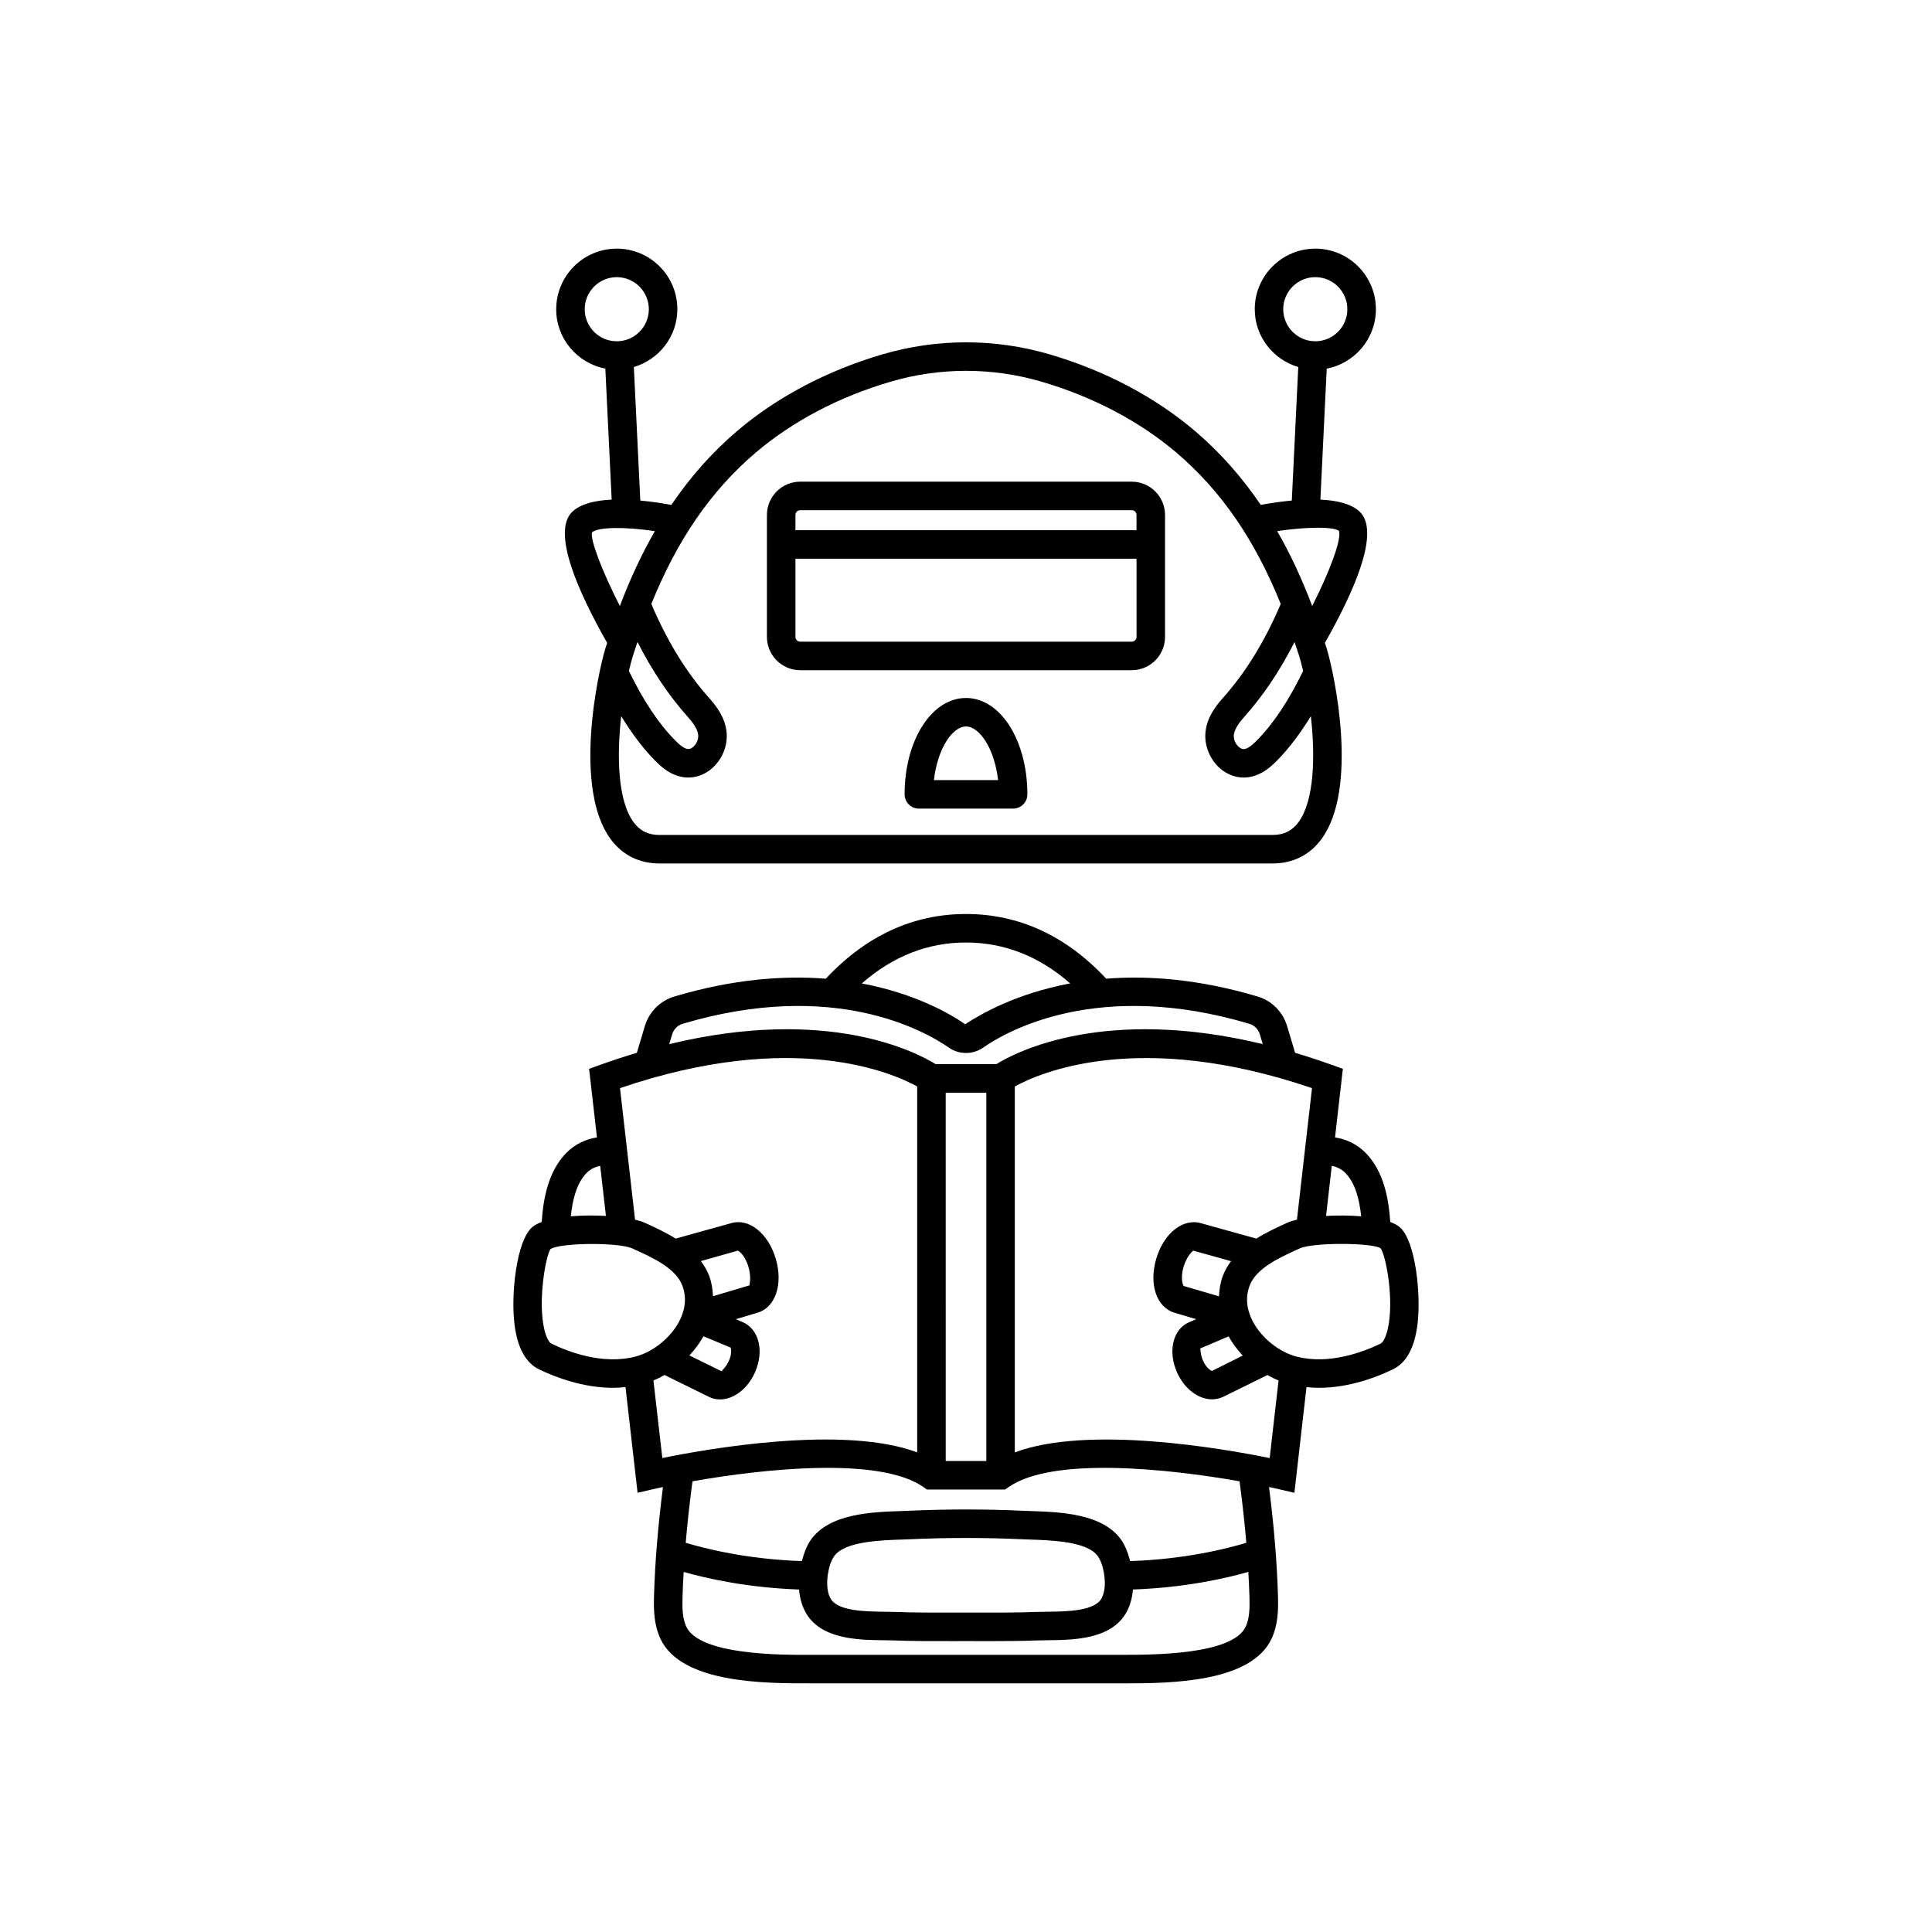
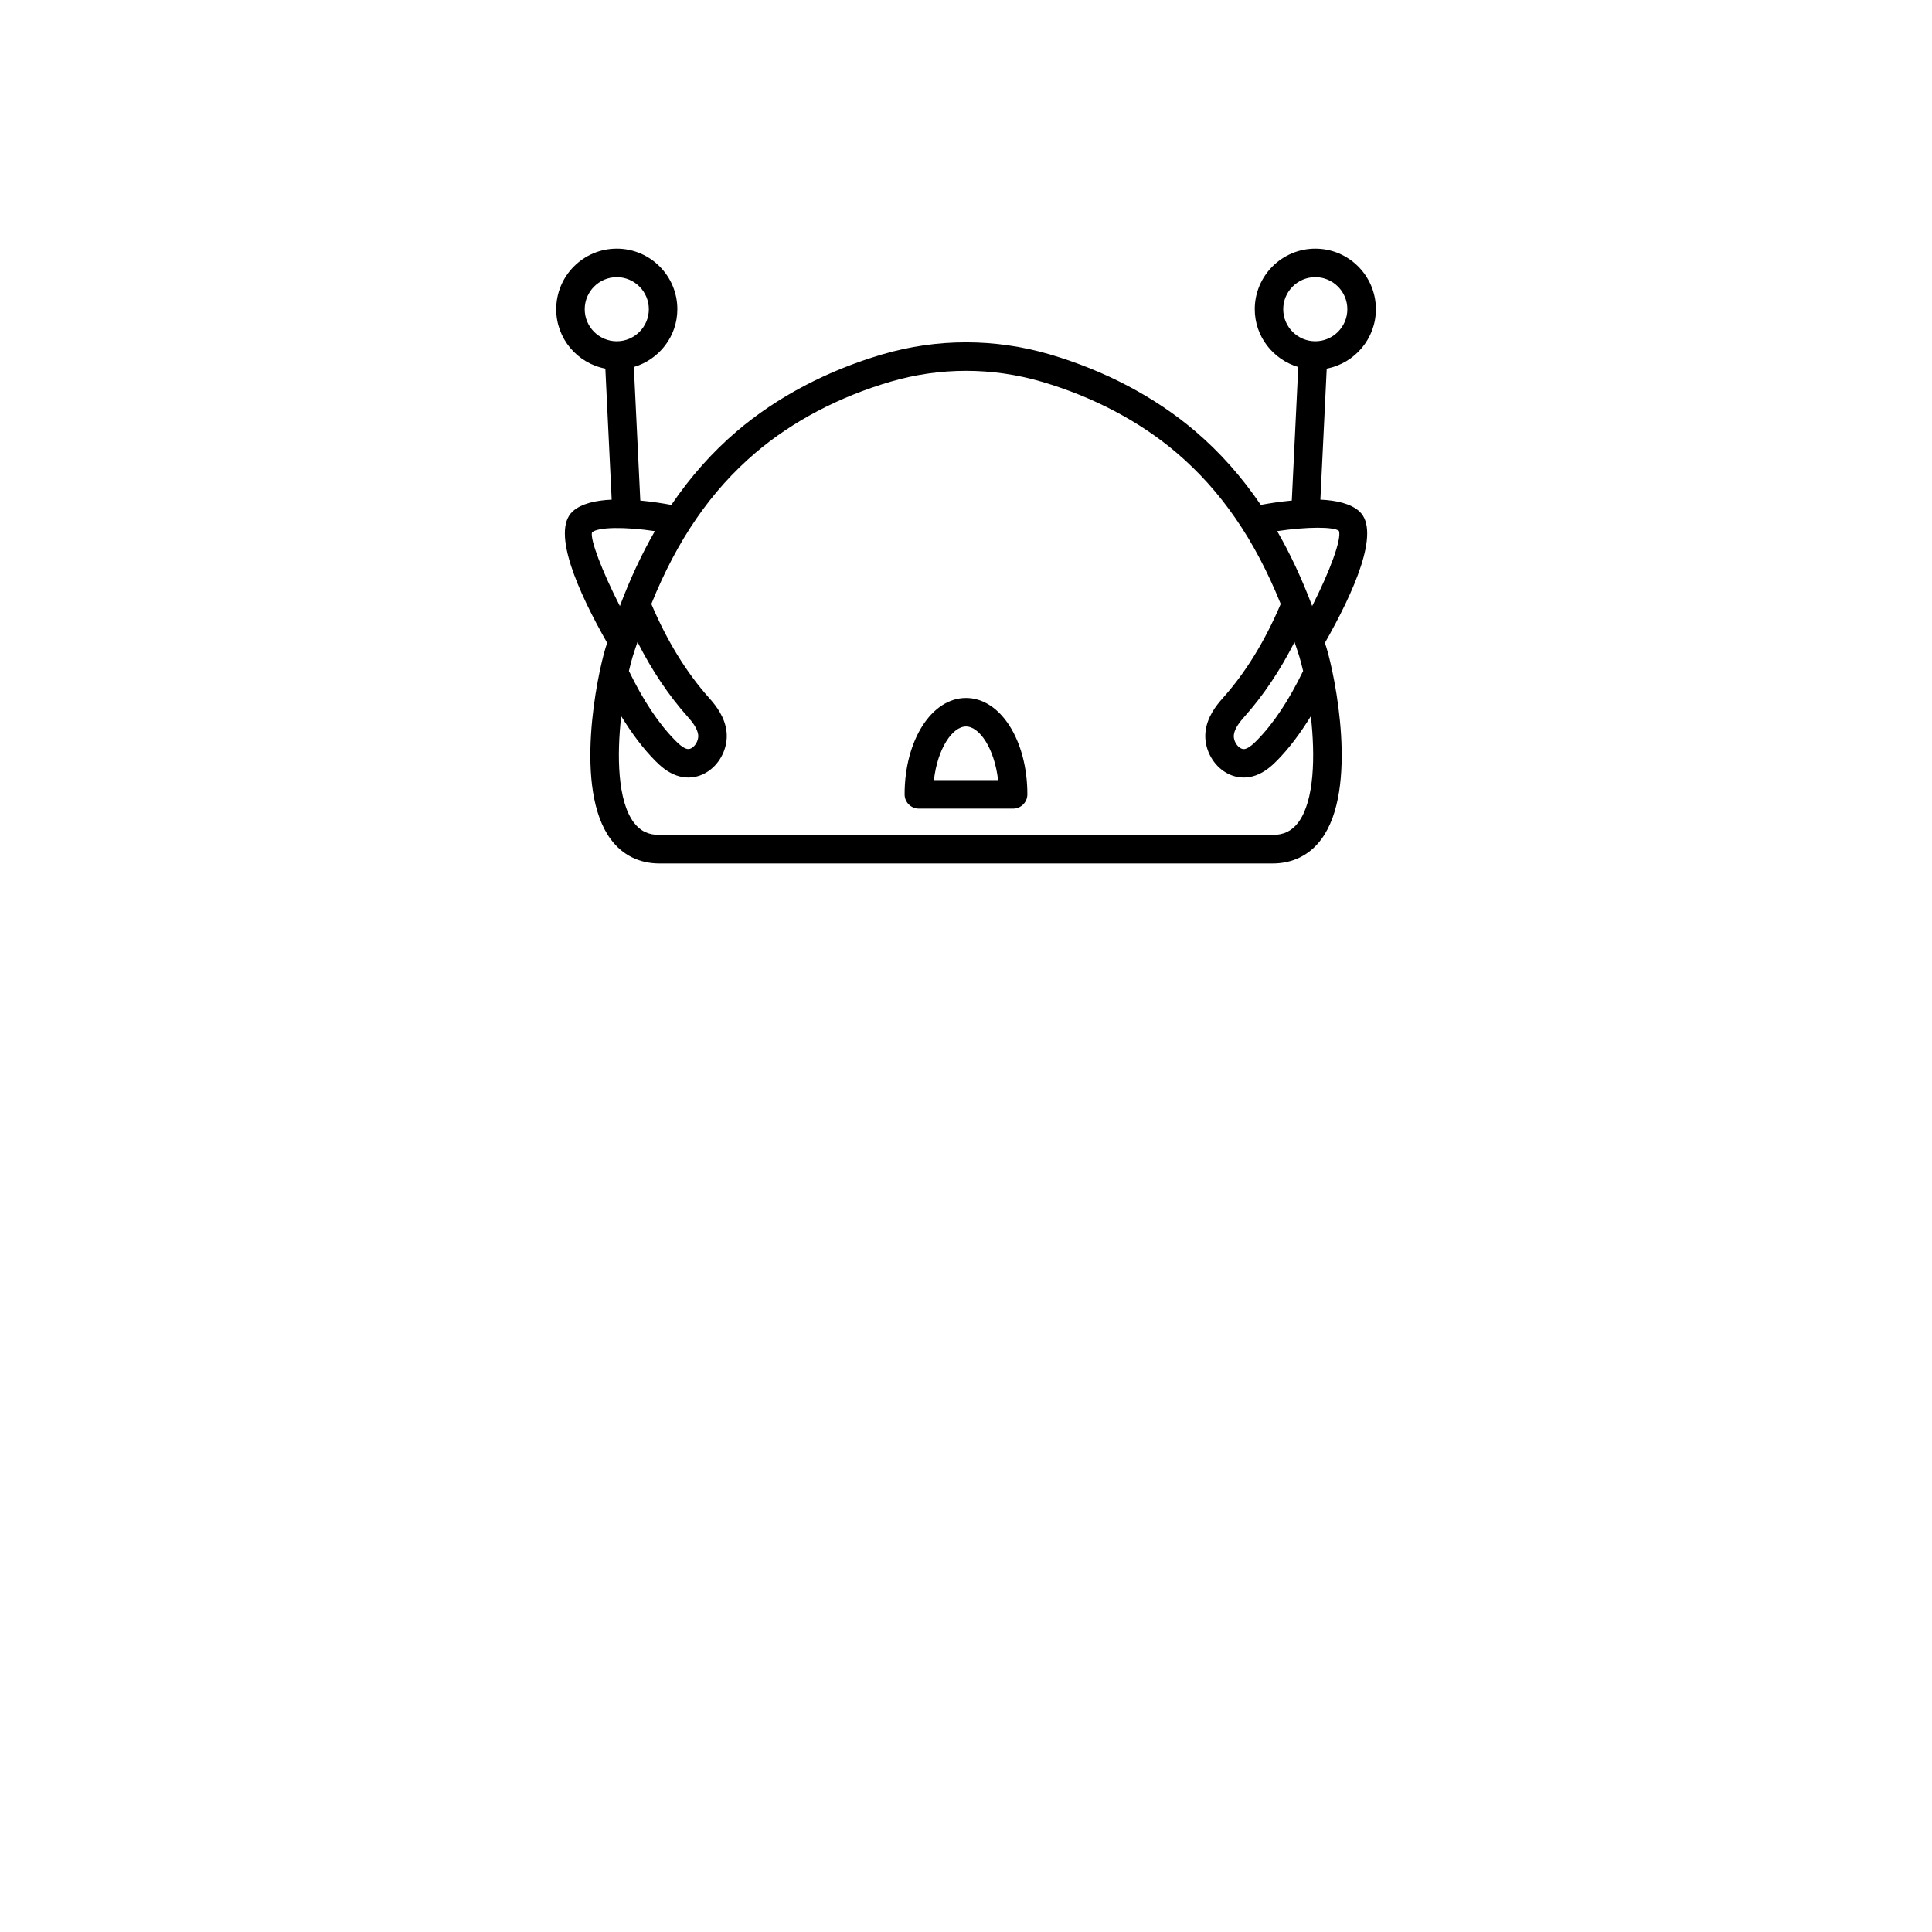
<svg xmlns="http://www.w3.org/2000/svg" fill="#000000" width="800px" height="800px" version="1.1" viewBox="144 144 512 512">
  <g>
    <path d="m304.42 241.69 1.68 34.719c-4.219 0.191-8.086 1.043-10.352 3.133-5.711 5.273 1.5 21.379 9.16 34.832-0.141 0.449-0.297 0.855-0.434 1.309-2.227 7.32-8.516 37.383 1.383 50.738 3.106 4.191 7.57 6.41 12.91 6.41h162.48c5.34 0 9.805-2.215 12.91-6.41 9.898-13.359 3.609-43.418 1.383-50.738-0.137-0.453-0.297-0.863-0.434-1.309 7.656-13.453 14.867-29.559 9.16-34.832-2.266-2.09-6.133-2.945-10.352-3.137l1.68-34.715c7.41-1.418 13.031-7.93 13.031-15.746 0-8.852-7.199-16.051-16.051-16.051-8.852 0-16.051 7.199-16.051 16.051 0 7.269 4.887 13.355 11.527 15.324l-1.711 35.379c-3.117 0.289-6.027 0.746-8.219 1.156-5.051-7.418-10.785-13.914-17.41-19.559-10.582-9.016-23.918-16.051-38.566-20.344-14.48-4.242-29.781-4.242-44.262 0-14.648 4.293-27.984 11.324-38.566 20.344-6.625 5.644-12.359 12.141-17.41 19.562-2.191-0.406-5.106-0.867-8.219-1.156l-1.711-35.383c6.641-1.969 11.527-8.055 11.527-15.324 0-8.852-7.199-16.051-16.051-16.051s-16.051 7.199-16.051 16.051c-0.016 7.816 5.606 14.328 13.016 15.746zm8.523 72.449c3.816 7.523 8.273 14.188 13.336 19.848 1.086 1.211 2.551 3.027 2.746 4.762 0.129 1.141-0.465 2.516-1.41 3.266-0.887 0.711-1.559 0.465-1.82 0.371-0.98-0.348-1.984-1.277-2.832-2.137-4.469-4.523-8.492-10.605-12.297-18.438 0.34-1.445 0.688-2.785 1.039-3.934 0.391-1.289 0.824-2.484 1.238-3.738zm175.36 3.742c0.348 1.148 0.699 2.488 1.039 3.934-3.805 7.832-7.828 13.914-12.297 18.438-0.852 0.863-1.852 1.789-2.832 2.141-0.25 0.094-0.93 0.34-1.82-0.371-0.945-0.754-1.543-2.125-1.41-3.269 0.195-1.734 1.664-3.547 2.746-4.762 5.062-5.66 9.52-12.324 13.336-19.848 0.41 1.25 0.848 2.445 1.238 3.738zm-4.234-91.938c0-4.684 3.812-8.496 8.496-8.496s8.496 3.812 8.496 8.496c0 4.684-3.812 8.496-8.496 8.496s-8.496-3.812-8.496-8.496zm14.766 58.746c0.742 2.188-2.359 10.586-7.094 19.914-2.731-7.254-5.816-13.84-9.277-19.848 7.894-1.188 15.035-1.191 16.371-0.066zm-154.62-20.695c9.777-8.332 22.156-14.848 35.789-18.84 6.547-1.918 13.277-2.879 20.008-2.879s13.461 0.961 20.004 2.875c13.637 3.996 26.012 10.508 35.789 18.84 11.816 10.074 20.738 23.051 27.598 40.059-4.129 9.73-9.25 18.133-15.305 24.898-1.922 2.148-4.188 5.109-4.621 8.945-0.426 3.727 1.234 7.668 4.223 10.043 1.766 1.402 3.816 2.121 5.906 2.121 1.051 0 2.109-0.184 3.144-0.551 2.414-0.859 4.223-2.477 5.676-3.949 3.195-3.238 6.152-7.188 8.961-11.762 1.191 10.582 0.941 22.398-3.301 28.125-1.695 2.285-3.867 3.352-6.84 3.352h-162.48c-2.973 0-5.144-1.066-6.84-3.352-4.242-5.727-4.492-17.539-3.301-28.125 2.812 4.574 5.766 8.527 8.961 11.766 1.453 1.469 3.262 3.086 5.676 3.945 1.039 0.367 2.098 0.551 3.144 0.551 2.09 0 4.144-0.723 5.906-2.121 2.988-2.375 4.648-6.316 4.223-10.039-0.434-3.836-2.699-6.797-4.621-8.945-6.055-6.766-11.176-15.168-15.305-24.898 6.867-17.012 15.789-29.984 27.605-40.059zm-35.945 40.617c-4.75-9.312-7.902-17.645-7.391-19.516 1.578-1.457 8.762-1.516 16.668-0.34-3.461 6.012-6.543 12.598-9.277 19.855zm-0.82-87.16c4.684 0 8.496 3.812 8.496 8.496 0 4.684-3.812 8.496-8.496 8.496s-8.496-3.812-8.496-8.496c0.004-4.688 3.812-8.496 8.496-8.496z" />
-     <path d="m356.06 321.61h87.871c4.859 0 8.816-3.957 8.816-8.816v-32.328c0-4.859-3.957-8.816-8.816-8.816h-87.871c-4.859 0-8.816 3.957-8.816 8.816v32.328c0 4.859 3.957 8.816 8.816 8.816zm87.871-7.559h-87.871c-0.695 0-1.258-0.566-1.258-1.258v-20.727h90.391v20.727c0 0.691-0.566 1.258-1.262 1.258zm-87.871-34.848h87.871c0.695 0 1.258 0.566 1.258 1.258v4.043l-90.387 0.004v-4.043c0-0.695 0.562-1.262 1.258-1.262z" />
    <path d="m400 328.97c-9.121 0-16.27 11.219-16.27 25.543 0 2.086 1.691 3.777 3.777 3.777h24.98c2.086 0 3.777-1.691 3.777-3.777 0-14.324-7.144-25.543-16.266-25.543zm-8.5 21.766c0.945-8.344 4.906-14.211 8.5-14.211 3.59 0 7.551 5.863 8.5 14.211z" />
-     <path d="m514.95 469.22c-0.629-0.539-1.488-0.996-2.516-1.383-0.426-6.231-1.727-13.426-6.531-18.312-2.254-2.293-5.168-3.68-8.109-4.09l2.078-18.184-2.816-1.012c-3.375-1.211-6.652-2.285-9.84-3.234l-2.106-7.043c-1.141-3.812-4.062-6.754-7.816-7.871-15.582-4.641-28.98-5.598-40.145-4.731-10.594-11.348-23.078-17.141-37.152-17.141-14.078 0-26.555 5.805-37.148 17.145-11.152-0.871-24.559 0.082-40.152 4.727-3.758 1.121-6.68 4.062-7.82 7.871l-2.106 7.043c-3.184 0.949-6.461 2.019-9.84 3.234l-2.816 1.012 2.078 18.184c-2.938 0.41-5.852 1.797-8.109 4.09-4.805 4.887-6.106 12.082-6.531 18.312-1.031 0.387-1.891 0.848-2.519 1.387-4.188 3.594-5.699 17.957-4.672 25.891 0.793 6.109 2.973 10.07 6.473 11.766h0.004c4.227 2.047 11.578 4.906 19.672 4.906 1.07 0 2.16-0.082 3.25-0.191l3.203 28.008 4.125-0.957c0.781-0.18 1.68-0.375 2.602-0.574-1.305 10.27-2.106 19.758-2.367 28.766-0.109 3.719-0.066 7.664 1.699 11.453 5.535 11.852 27.805 11.832 39.738 11.812h82.469c0.402 0 0.816 0.004 1.246 0.004 12.191 0 33.145-0.367 38.496-11.816 1.766-3.785 1.809-7.731 1.699-11.453-0.262-9.004-1.062-18.496-2.367-28.766 0.922 0.195 1.816 0.391 2.602 0.574l4.125 0.957 3.203-28.008c1.09 0.109 2.18 0.191 3.25 0.191 8.09 0 15.445-2.859 19.672-4.906h0.004c3.5-1.695 5.68-5.656 6.473-11.766 1.023-7.934-0.484-22.297-4.68-25.895zm-14.43-14.395c2.703 2.75 3.754 7.203 4.203 11.512-3.023-0.258-6.285-0.273-9.305-0.102l1.516-13.266c1.266 0.227 2.586 0.844 3.586 1.855zm-100.52-61.051c10.18 0 19.43 3.676 27.609 10.84-14.367 2.691-23.805 8.18-27.824 10.82-3.785-2.637-13.102-8.117-27.395-10.812 8.172-7.164 17.422-10.848 27.609-10.848zm-77.879 24.352c0.402-1.34 1.449-2.41 2.734-2.793 39.996-11.91 64.156 1.812 70.613 6.309 2.711 1.883 6.352 1.883 9.062 0 6.453-4.492 30.609-18.223 70.613-6.309 1.285 0.383 2.332 1.453 2.734 2.793l0.77 2.574c-41.961-10.133-65.395 2.078-70.617 5.316h-16.062c-5.227-3.242-28.664-15.445-70.617-5.312zm72.5 15.449h5.379l5.379-0.004v97.617h-10.754zm-95.145 21.25c0.996-1.012 2.316-1.629 3.582-1.855l1.516 13.262c-3.019-0.172-6.281-0.156-9.305 0.102 0.453-4.305 1.5-8.758 4.207-11.508zm-9.34 45.254c-0.527-0.254-1.293-1.336-1.844-3.594-1.859-7.57 0.344-19.676 1.586-21.465 2.664-1.711 18.09-1.832 21.719-0.164l0.695 0.316c4.828 2.207 10.832 4.953 12.562 9.582 1.398 3.742 0.32 7.164-0.828 9.371-2.293 4.406-6.973 8.176-11.645 9.383-8.586 2.231-17.629-1.191-22.246-3.43zm40.289-1.949 7.172 2.984c0.172 0.273 0.402 1.676-0.434 3.531-0.84 1.859-2.043 2.613-1.879 2.793l-8.59-4.234c1.453-1.559 2.723-3.262 3.731-5.074zm2.535-10.625c-0.098-1.82-0.371-3.633-1.027-5.398-0.543-1.457-1.32-2.727-2.191-3.91l9.773-2.758c0.43 0.113 1.965 1.379 2.82 4.258 0.855 2.879 0.262 4.777 0.262 4.945zm-15.793 22.336c1.004-0.41 1.988-0.902 2.949-1.449l11.938 5.879c0.879 0.398 1.809 0.59 2.746 0.59 3.551 0 7.258-2.707 9.246-7.102 2.508-5.555 1.172-11.398-3.121-13.34l-1.934-0.82 5.758-1.711c4.762-1.418 6.836-7.582 4.828-14.34-2.012-6.762-7.144-10.797-11.809-9.395l-14.707 4.086c-2.574-1.602-5.277-2.859-7.629-3.938l-0.688-0.312c-0.617-0.281-1.453-0.539-2.449-0.77l-3.988-34.855c46.047-15.695 72.371-3.973 78.758-0.438v96.969c-19.43-7.289-55.309-1-67.543 1.5zm156.96 65.25c-3.496 7.484-24.797 7.465-32.883 7.453h-82.484c-8.008 0.062-29.387 0.031-32.883-7.453-1.066-2.289-1.078-5.106-0.996-8.031 0.062-2.125 0.172-4.297 0.293-6.481 5.894 1.68 16.793 4.176 30.578 4.66 0.184 2.106 0.688 4.039 1.578 5.758 3.891 7.5 14.121 7.609 20.898 7.684 0.965 0.012 1.875 0.02 2.691 0.051 5.191 0.195 10.379 0.184 15.566 0.176l3.516-0.004 3.512 0.004c1.164 0.004 2.328 0.004 3.492 0.004 4.023 0 8.047-0.031 12.07-0.184 0.82-0.031 1.73-0.039 2.695-0.051 6.773-0.074 17.008-0.184 20.898-7.684 0.891-1.719 1.395-3.656 1.578-5.758 13.789-0.484 24.684-2.981 30.578-4.66 0.121 2.184 0.23 4.352 0.293 6.481 0.086 2.93 0.074 5.746-0.992 8.035zm-110.69-14.16c0.324-1.934 0.855-3.41 1.621-4.512 2.715-3.91 12.207-4.231 17.879-4.418l2.293-0.086c9.801-0.449 19.738-0.449 29.543 0l2.289 0.086c5.672 0.188 15.164 0.508 17.879 4.418 0.766 1.102 1.297 2.578 1.621 4.508 0.312 1.871 0.461 4.535-0.605 6.59-1.797 3.469-9.301 3.551-14.27 3.606-1.039 0.012-2.016 0.023-2.898 0.055-5.09 0.195-10.18 0.184-15.262 0.172l-3.523-0.004-3.527 0.004c-5.102 0.012-10.176 0.023-15.266-0.172-0.879-0.031-1.859-0.043-2.898-0.055-4.965-0.055-12.469-0.137-14.27-3.606-1.066-2.055-0.918-4.719-0.605-6.586zm110.85-8.074c-4.926 1.496-16.203 4.383-30.789 4.844-0.547-2.125-1.266-4.035-2.344-5.59-4.879-7.027-16.289-7.41-23.836-7.66l-2.195-0.082c-10.035-0.461-20.207-0.461-30.234 0l-2.199 0.082c-7.547 0.25-18.953 0.633-23.836 7.66-1.078 1.551-1.797 3.461-2.344 5.59-14.539-0.461-25.852-3.356-30.789-4.848 0.438-5.203 1.039-10.625 1.797-16.293 18.949-3.352 49.559-6.582 61.172 1.508l0.973 0.68h20.684l0.973-0.68c11.617-8.09 42.227-4.859 61.172-1.508 0.758 5.668 1.359 11.09 1.797 16.297zm-61.352-23.961v-96.969c6.41-3.543 32.727-15.254 78.758 0.438l-3.988 34.855c-0.996 0.23-1.832 0.488-2.449 0.77l-0.688 0.312c-2.356 1.078-5.055 2.336-7.629 3.938l-14.645-4.07c-4.742-1.406-9.863 2.621-11.871 9.375-2.012 6.762 0.062 12.926 4.828 14.344l5.758 1.711-2.012 0.855c-4.215 1.902-5.551 7.75-3.043 13.305 1.977 4.371 5.66 7.074 9.246 7.074 0.973 0 1.938-0.199 2.859-0.613l11.82-5.824c0.961 0.547 1.945 1.039 2.949 1.453l-2.352 20.555c-12.238-2.508-48.121-8.797-67.543-1.508zm56.656-30.738c1.008 1.816 2.281 3.519 3.746 5.078l-8.137 4.07c-0.32-0.051-1.523-0.805-2.363-2.66-0.84-1.859-0.609-3.262-0.812-3.273zm-1.523-16.047c-0.66 1.773-0.934 3.59-1.027 5.422l-9.336-2.727c-0.301-0.328-0.895-2.227-0.039-5.109 0.855-2.879 2.391-4.144 2.547-4.262l10.031 2.789c-0.867 1.176-1.637 2.438-2.176 3.887zm43.637 14.375c-0.555 2.258-1.316 3.34-1.844 3.594-4.621 2.234-13.656 5.644-22.246 3.434-4.668-1.207-9.348-4.977-11.641-9.383-1.152-2.211-2.231-5.629-0.828-9.371 1.73-4.629 7.738-7.375 12.562-9.582l0.695-0.316c1.805-0.828 6.527-1.211 11.121-1.211 4.629 0 9.121 0.395 10.328 1.125 1.508 2.035 3.715 14.141 1.852 21.711z" />
  </g>
</svg>